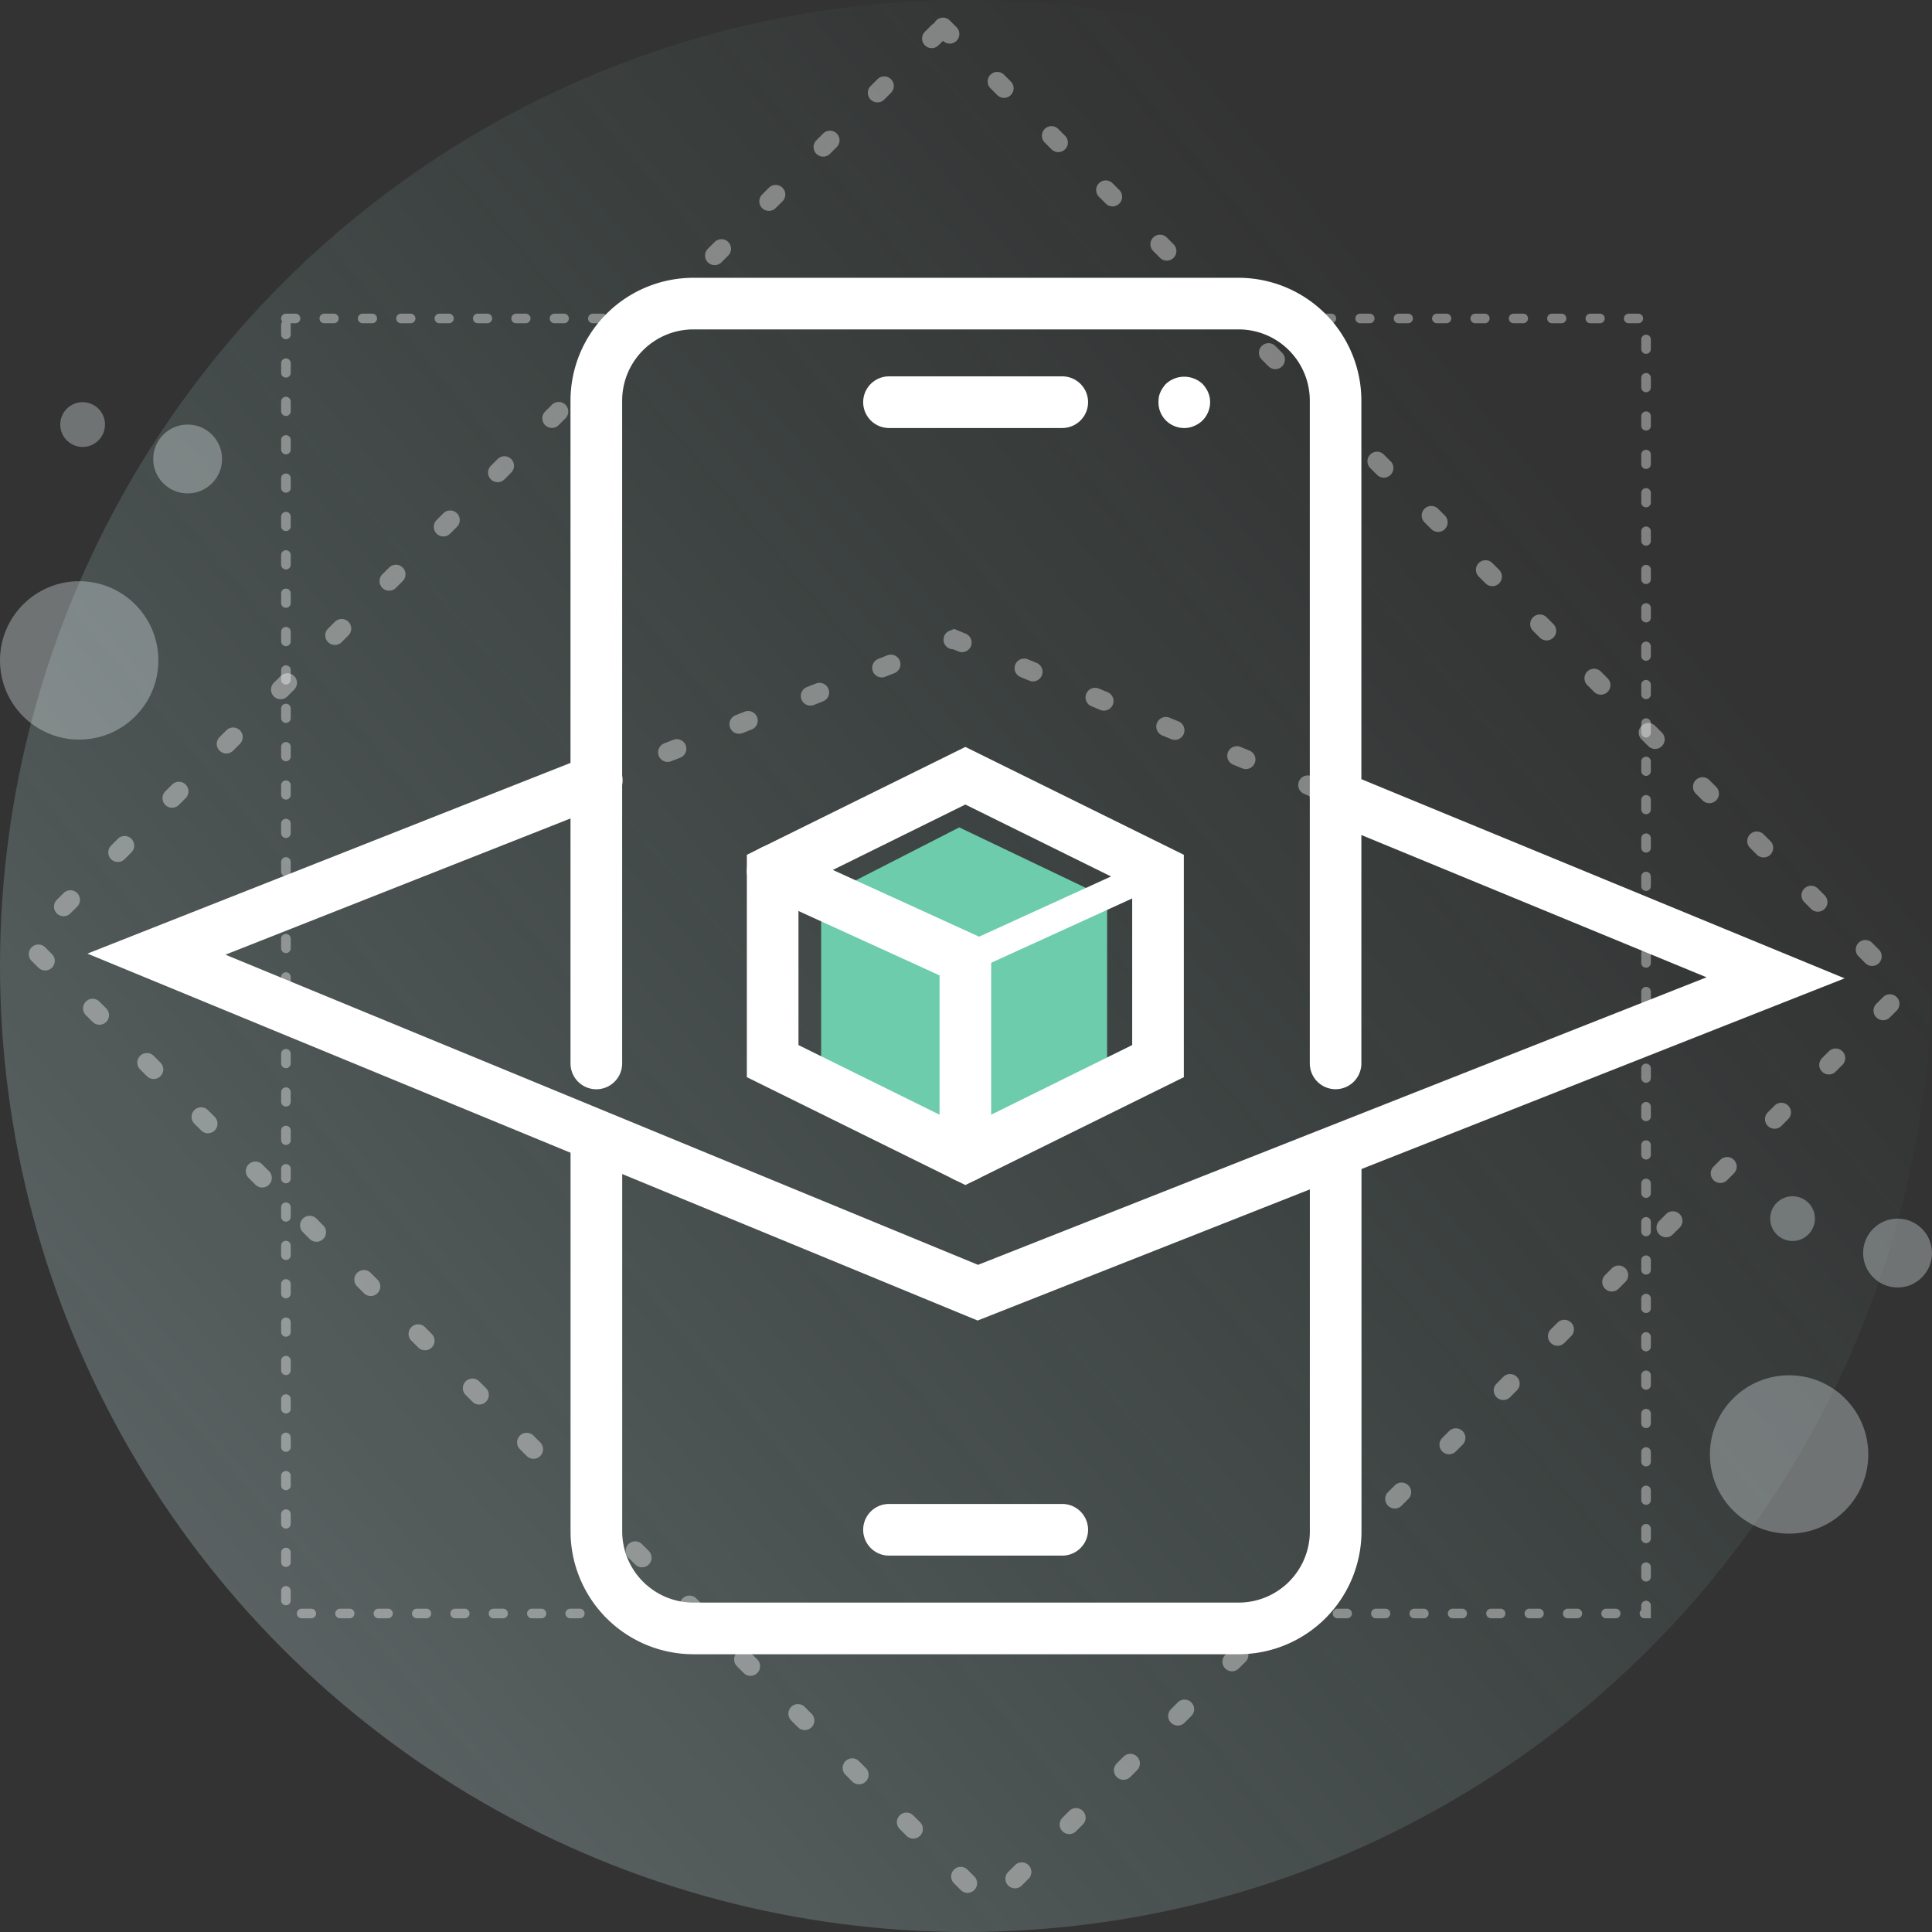
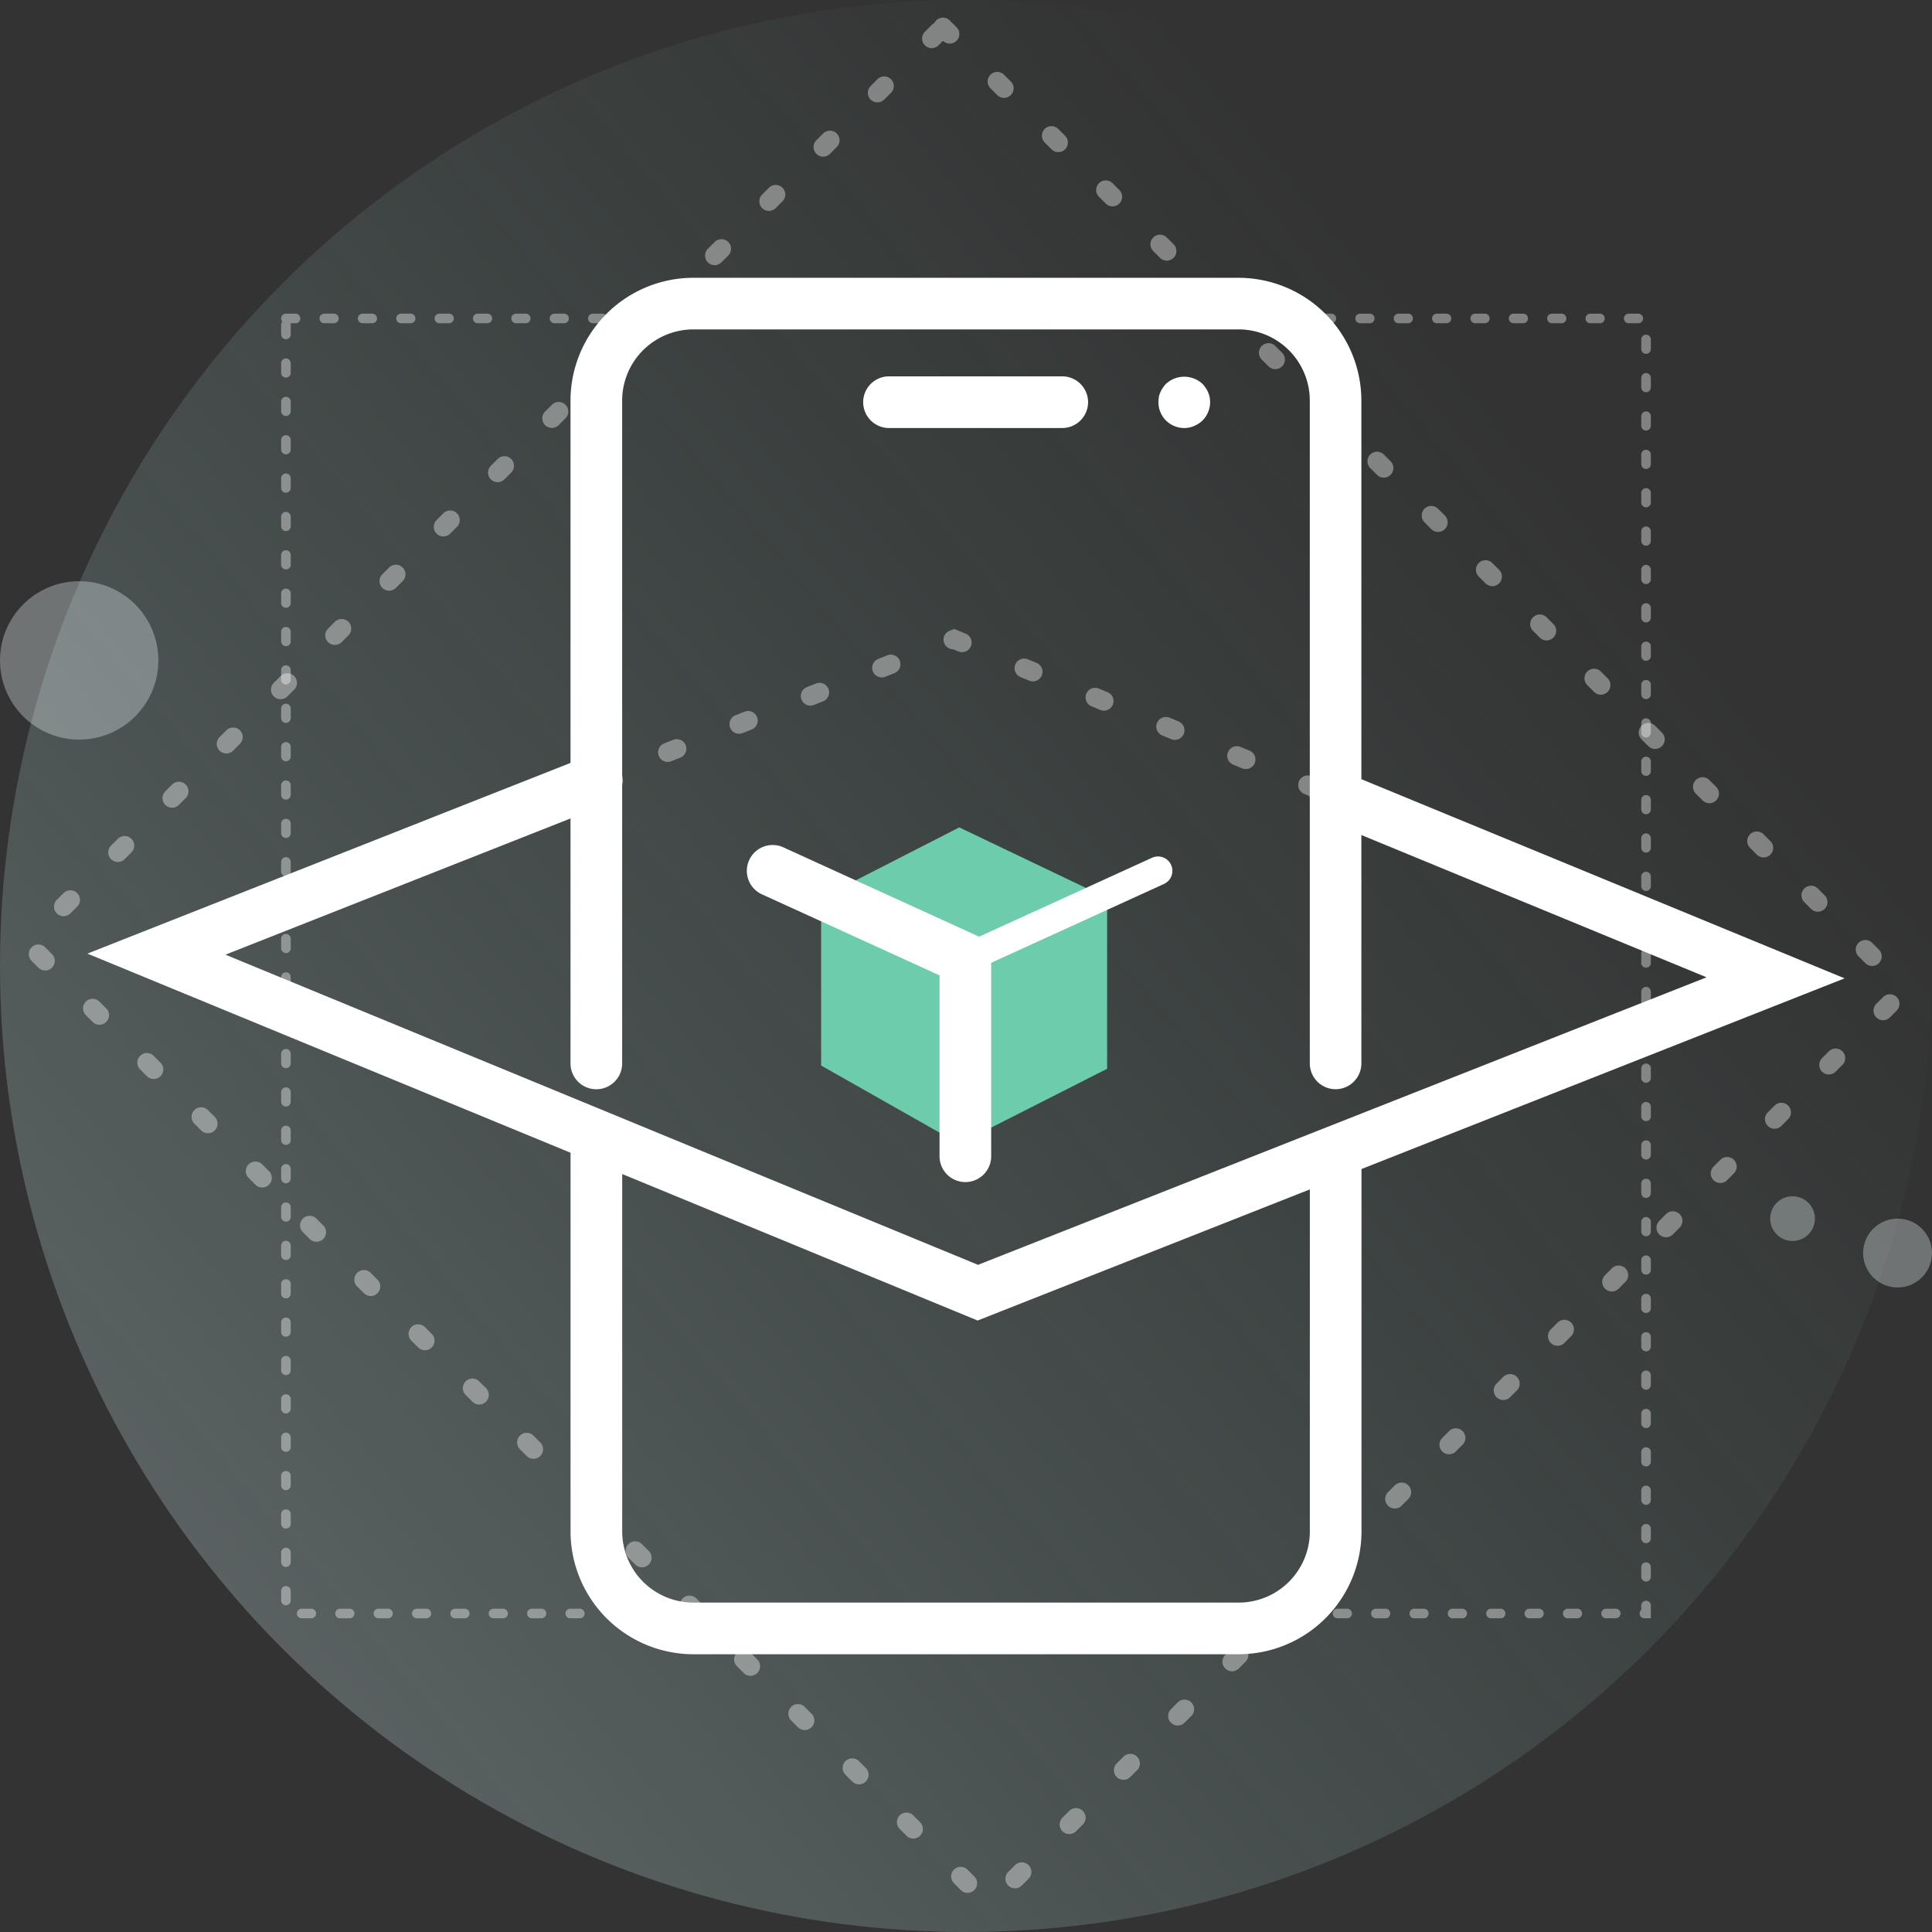
<svg xmlns="http://www.w3.org/2000/svg" width="201.434" height="201.434" viewBox="0 0 201.434 201.434">
  <rect x="0" y="0" width="201.434" height="201.434" fill="#333333" stroke="none" />
  <defs>
    <linearGradient id="a" x1="-0.005" y1="0.925" x2="0.802" y2="0.246" gradientUnits="objectBoundingBox">
      <stop offset="0" stop-color="#e7f8ff" />
      <stop offset="1" stop-color="#85dfc7" stop-opacity="0" />
    </linearGradient>
  </defs>
  <g transform="translate(-351.922 -122.559)">
    <circle cx="100.717" cy="100.717" r="100.717" transform="translate(351.922 122.558)" opacity="0.28" fill="url(#a)" />
    <path d="M399.621,177.989l14.4-7.368,15.417,7.368v17.8l-15.417,7.822-14.4-8.162Z" transform="translate(37.914 38.203)" fill="#6cccac" />
    <g transform="translate(361.031 151.514)">
      <path d="M461.677,176.276a1,1,0,0,1-.381-.076l-.925-.381a1,1,0,1,1,.762-1.849l.925.381a1,1,0,0,1-.381,1.925Zm-75.114-.857a1,1,0,0,1-.367-1.93l.93-.367a1,1,0,1,1,.734,1.86l-.93.367A1,1,0,0,1,386.563,175.419Zm67.717-2.191a1,1,0,0,1-.381-.076l-.925-.381a1,1,0,1,1,.762-1.849l.925.381a1,1,0,0,1-.381,1.925ZM394,172.481a1,1,0,0,1-.367-1.93l.93-.367a1,1,0,1,1,.734,1.86l-.93.367A1,1,0,0,1,394,172.481Zm52.879-2.3a1,1,0,0,1-.381-.076l-.925-.381a1,1,0,1,1,.762-1.849l.925.381a1,1,0,0,1-.381,1.925Zm-45.438-.635a1,1,0,0,1-.367-1.93l.93-.367a1,1,0,1,1,.734,1.86l-.93.367A1,1,0,0,1,401.446,169.544Zm38.042-2.413a1,1,0,0,1-.381-.076l-.925-.381a1,1,0,0,1,.762-1.849l.925.381a1,1,0,0,1-.381,1.925Zm-30.6-.524a1,1,0,0,1-.367-1.93l.93-.367a1,1,0,1,1,.734,1.86l-.93.367A1,1,0,0,1,408.887,166.607Zm23.2-2.525a1,1,0,0,1-.381-.076l-.925-.381a1,1,0,0,1,.762-1.849l.925.381a1,1,0,0,1-.381,1.925Zm-15.762-.412a1,1,0,0,1-.367-1.93l.93-.367a1,1,0,1,1,.734,1.86l-.93.367A1,1,0,0,1,416.329,163.67Zm8.366-2.636a1,1,0,0,1-.381-.076l-.547-.225a1,1,0,0,1-.365-1.93l.475-.187,1.2.494a1,1,0,0,1-.381,1.925Z" transform="translate(-333.496 -121.997)" fill="#fff" opacity="0.38" />
      <path d="M449.816,225.394,357,187.14l52.078-20.555a2.693,2.693,0,1,1,1.978,5.009L371.39,187.25l78.469,32.338,75.958-29.979-39.7-16.362a2.692,2.692,0,0,1,2.051-4.979l52.042,21.45Z" transform="translate(-356.997 -116.669)" fill="#fff" />
      <path d="M422.818,149.806H404.756a2.692,2.692,0,0,1,0-5.385h18.062a2.692,2.692,0,0,1,0,5.385Z" transform="translate(-321.175 -134.136)" fill="#fff" />
-       <path d="M422.818,215.308H404.756a2.692,2.692,0,0,1,0-5.385h18.062a2.692,2.692,0,0,1,0,5.385Z" transform="translate(-321.175 -82.072)" fill="#fff" />
      <path d="M421.909,149.792a2.724,2.724,0,0,1-1.919-.792,2.673,2.673,0,0,1-.774-1.9c0-.181.02-.359.038-.54a2.577,2.577,0,0,1,.161-.5,2.287,2.287,0,0,1,.25-.449,2.636,2.636,0,0,1,.325-.415,2.8,2.8,0,0,1,3.823,0,2.741,2.741,0,0,1,.323.415,2.207,2.207,0,0,1,.251.449,2.848,2.848,0,0,1,.162.5,2.756,2.756,0,0,1,.052.54,2.718,2.718,0,0,1-.788,1.9,2.833,2.833,0,0,1-.88.576A2.555,2.555,0,0,1,421.909,149.792Z" transform="translate(-307.541 -134.119)" fill="#fff" />
-       <path d="M418.088,211.626l-22.782-11.247V177.194l22.782-11.247,22.779,11.247v23.186Zm-17.4-14.594,17.4,8.588,17.394-8.588V180.541l-17.394-8.588-17.4,8.588Zm37.484,1.673h0Z" transform="translate(-326.547 -117.026)" fill="#fff" />
      <path d="M418.088,206.787a2.692,2.692,0,0,1-2.692-2.692V185.238l-18.516-8.45a2.692,2.692,0,0,1,2.236-4.9l21.664,9.888v22.317A2.693,2.693,0,0,1,418.088,206.787Z" transform="translate(-326.547 -112.497)" fill="#fff" />
      <path d="M0,10.668a1.5,1.5,0,0,1-1.366-.878A1.5,1.5,0,0,1-.623,7.8L19.465-1.365a1.5,1.5,0,0,1,1.987.742,1.5,1.5,0,0,1-.742,1.987L.623,10.532A1.5,1.5,0,0,1,0,10.668Z" transform="translate(91.54 61.842)" fill="#fff" />
      <g transform="translate(50.374)">
        <path d="M464.835,223.3a2.693,2.693,0,0,1-2.692-2.692V151.5a7.428,7.428,0,0,0-7.418-7.42H397.867a7.43,7.43,0,0,0-7.42,7.42v69.111a2.692,2.692,0,1,1-5.385,0V151.5a12.819,12.819,0,0,1,12.8-12.8h56.857a12.819,12.819,0,0,1,12.8,12.8v69.111A2.693,2.693,0,0,1,464.835,223.3Z" transform="translate(-385.063 -138.691)" fill="#fff" />
        <path d="M454.725,243.192H397.867a12.818,12.818,0,0,1-12.8-12.8V190.471a2.692,2.692,0,0,1,5.385,0v39.918a7.428,7.428,0,0,0,7.42,7.418h56.857a7.426,7.426,0,0,0,7.418-7.418V191.478a2.692,2.692,0,0,1,5.385,0v38.911A12.818,12.818,0,0,1,454.725,243.192Z" transform="translate(-385.063 -99.673)" fill="#fff" />
      </g>
    </g>
    <path d="M0-.5H1a.5.5,0,0,1,.5.5A.5.5,0,0,1,1,.5H.472A.5.5,0,0,1,.5.667v1a.5.5,0,0,1-.5.5.5.5,0,0,1-.5-.5v-1A.5.5,0,0,1-.373.333.5.5,0,0,1-.5,0,.5.5,0,0,1,0-.5Zm4,0H5a.5.5,0,0,1,.5.5A.5.5,0,0,1,5,.5H4A.5.5,0,0,1,3.5,0,.5.5,0,0,1,4-.5Zm4,0H9a.5.5,0,0,1,.5.5A.5.5,0,0,1,9,.5H8A.5.5,0,0,1,7.5,0,.5.5,0,0,1,8-.5Zm4,0h1a.5.5,0,0,1,.5.5.5.5,0,0,1-.5.5H12a.5.5,0,0,1-.5-.5A.5.5,0,0,1,12-.5Zm4,0h1a.5.5,0,0,1,.5.5.5.5,0,0,1-.5.5H16a.5.5,0,0,1-.5-.5A.5.5,0,0,1,16-.5Zm4,0h1a.5.5,0,0,1,.5.5.5.5,0,0,1-.5.5H20a.5.5,0,0,1-.5-.5A.5.5,0,0,1,20-.5Zm4,0h1a.5.5,0,0,1,.5.5.5.5,0,0,1-.5.5H24a.5.5,0,0,1-.5-.5A.5.5,0,0,1,24-.5Zm4,0h1a.5.5,0,0,1,.5.5.5.5,0,0,1-.5.5H28a.5.5,0,0,1-.5-.5A.5.5,0,0,1,28-.5Zm4,0h1a.5.5,0,0,1,.5.5.5.5,0,0,1-.5.5H32a.5.5,0,0,1-.5-.5A.5.5,0,0,1,32-.5Zm4,0h1a.5.5,0,0,1,.5.5.5.5,0,0,1-.5.5H36a.5.5,0,0,1-.5-.5A.5.5,0,0,1,36-.5Zm4,0h1a.5.5,0,0,1,.5.5.5.5,0,0,1-.5.5H40a.5.5,0,0,1-.5-.5A.5.5,0,0,1,40-.5Zm4,0h1a.5.5,0,0,1,.5.5.5.5,0,0,1-.5.5H44a.5.5,0,0,1-.5-.5A.5.5,0,0,1,44-.5Zm4,0h1a.5.5,0,0,1,.5.5.5.5,0,0,1-.5.5H48a.5.5,0,0,1-.5-.5A.5.5,0,0,1,48-.5Zm4,0h1a.5.5,0,0,1,.5.5.5.5,0,0,1-.5.5H52a.5.5,0,0,1-.5-.5A.5.5,0,0,1,52-.5Zm4,0h1a.5.5,0,0,1,.5.5.5.5,0,0,1-.5.5H56a.5.5,0,0,1-.5-.5A.5.5,0,0,1,56-.5Zm4,0h1a.5.5,0,0,1,.5.5.5.5,0,0,1-.5.5H60a.5.5,0,0,1-.5-.5A.5.5,0,0,1,60-.5Zm4,0h1a.5.5,0,0,1,.5.5.5.5,0,0,1-.5.5H64a.5.5,0,0,1-.5-.5A.5.5,0,0,1,64-.5Zm4,0h1a.5.5,0,0,1,.5.5.5.5,0,0,1-.5.5H68a.5.5,0,0,1-.5-.5A.5.5,0,0,1,68-.5Zm4,0h1a.5.5,0,0,1,.5.5.5.5,0,0,1-.5.5H72a.5.5,0,0,1-.5-.5A.5.5,0,0,1,72-.5Zm4,0h1a.5.5,0,0,1,.5.5.5.5,0,0,1-.5.5H76a.5.5,0,0,1-.5-.5A.5.5,0,0,1,76-.5Zm4,0h1a.5.5,0,0,1,.5.5.5.5,0,0,1-.5.5H80a.5.5,0,0,1-.5-.5A.5.5,0,0,1,80-.5Zm4,0h1a.5.5,0,0,1,.5.5.5.5,0,0,1-.5.5H84a.5.5,0,0,1-.5-.5A.5.5,0,0,1,84-.5Zm4,0h1a.5.5,0,0,1,.5.5.5.5,0,0,1-.5.5H88a.5.5,0,0,1-.5-.5A.5.5,0,0,1,88-.5Zm4,0h1a.5.5,0,0,1,.5.5.5.5,0,0,1-.5.5H92a.5.5,0,0,1-.5-.5A.5.5,0,0,1,92-.5Zm4,0h1a.5.5,0,0,1,.5.5.5.5,0,0,1-.5.5H96a.5.5,0,0,1-.5-.5A.5.5,0,0,1,96-.5Zm4,0h1a.5.5,0,0,1,.5.5.5.5,0,0,1-.5.5h-1a.5.5,0,0,1-.5-.5A.5.5,0,0,1,100-.5Zm4,0h1a.5.5,0,0,1,.5.5.5.5,0,0,1-.5.5h-1a.5.5,0,0,1-.5-.5A.5.5,0,0,1,104-.5Zm4,0h1a.5.5,0,0,1,.5.5.5.5,0,0,1-.5.5h-1a.5.5,0,0,1-.5-.5A.5.5,0,0,1,108-.5Zm4,0h1a.5.5,0,0,1,.5.5.5.5,0,0,1-.5.5h-1a.5.5,0,0,1-.5-.5A.5.5,0,0,1,112-.5Zm4,0h1a.5.5,0,0,1,.5.5.5.5,0,0,1-.5.5h-1a.5.5,0,0,1-.5-.5A.5.5,0,0,1,116-.5Zm4,0h1a.5.5,0,0,1,.5.5.5.5,0,0,1-.5.5h-1a.5.5,0,0,1-.5-.5A.5.5,0,0,1,120-.5Zm4,0h1a.5.5,0,0,1,.5.5.5.5,0,0,1-.5.5h-1a.5.5,0,0,1-.5-.5A.5.5,0,0,1,124-.5Zm4,0h1a.5.5,0,0,1,.5.5.5.5,0,0,1-.5.5h-1a.5.5,0,0,1-.5-.5A.5.5,0,0,1,128-.5Zm4,0h1a.5.5,0,0,1,.5.5.5.5,0,0,1-.5.5h-1a.5.5,0,0,1-.5-.5A.5.5,0,0,1,132-.5Zm4,0h1a.5.5,0,0,1,.5.5.5.5,0,0,1-.5.5h-1a.5.5,0,0,1-.5-.5A.5.5,0,0,1,136-.5Zm4,0h1a.5.5,0,0,1,.5.5.5.5,0,0,1-.5.5h-1a.5.5,0,0,1-.5-.5A.5.5,0,0,1,140-.5Zm1.809,2.191a.5.5,0,0,1,.5.5v1a.5.5,0,1,1-1,0v-1A.5.5,0,0,1,141.809,1.691ZM0,4.167a.5.5,0,0,1,.5.5v1a.5.5,0,0,1-.5.5.5.5,0,0,1-.5-.5v-1A.5.5,0,0,1,0,4.167ZM141.809,5.691a.5.5,0,0,1,.5.5v1a.5.5,0,0,1-1,0v-1A.5.5,0,0,1,141.809,5.691ZM0,8.167a.5.5,0,0,1,.5.5v1a.5.5,0,0,1-.5.5.5.5,0,0,1-.5-.5v-1A.5.5,0,0,1,0,8.167ZM141.809,9.691a.5.5,0,0,1,.5.5v1a.5.5,0,1,1-1,0v-1A.5.5,0,0,1,141.809,9.691ZM0,12.167a.5.5,0,0,1,.5.5v1a.5.5,0,0,1-.5.5.5.5,0,0,1-.5-.5v-1A.5.5,0,0,1,0,12.167Zm141.809,1.524a.5.5,0,0,1,.5.5v1a.5.5,0,1,1-1,0v-1A.5.5,0,0,1,141.809,13.691ZM0,16.167a.5.5,0,0,1,.5.5v1a.5.5,0,0,1-.5.5.5.5,0,0,1-.5-.5v-1A.5.5,0,0,1,0,16.167Zm141.809,1.524a.5.5,0,0,1,.5.5v1a.5.5,0,1,1-1,0v-1A.5.5,0,0,1,141.809,17.691ZM0,20.167a.5.5,0,0,1,.5.5v1a.5.5,0,0,1-.5.5.5.5,0,0,1-.5-.5v-1A.5.5,0,0,1,0,20.167Zm141.809,1.524a.5.5,0,0,1,.5.5v1a.5.5,0,1,1-1,0v-1A.5.5,0,0,1,141.809,21.691ZM0,24.167a.5.5,0,0,1,.5.5v1a.5.5,0,0,1-.5.5.5.5,0,0,1-.5-.5v-1A.5.5,0,0,1,0,24.167Zm141.809,1.524a.5.5,0,0,1,.5.5v1a.5.5,0,1,1-1,0v-1A.5.5,0,0,1,141.809,25.691ZM0,28.167a.5.5,0,0,1,.5.5v1a.5.5,0,0,1-.5.5.5.5,0,0,1-.5-.5v-1A.5.5,0,0,1,0,28.167Zm141.809,1.524a.5.5,0,0,1,.5.5v1a.5.5,0,1,1-1,0v-1A.5.5,0,0,1,141.809,29.691ZM0,32.167a.5.5,0,0,1,.5.5v1a.5.5,0,0,1-.5.5.5.5,0,0,1-.5-.5v-1A.5.5,0,0,1,0,32.167Zm141.809,1.524a.5.5,0,0,1,.5.5v1a.5.5,0,1,1-1,0v-1A.5.5,0,0,1,141.809,33.691ZM0,36.167a.5.5,0,0,1,.5.5v1a.5.5,0,0,1-.5.5.5.5,0,0,1-.5-.5v-1A.5.5,0,0,1,0,36.167Zm141.809,1.524a.5.5,0,0,1,.5.5v1a.5.5,0,1,1-1,0v-1A.5.5,0,0,1,141.809,37.691ZM0,40.167a.5.5,0,0,1,.5.5v1a.5.5,0,0,1-.5.5.5.5,0,0,1-.5-.5v-1A.5.5,0,0,1,0,40.167Zm141.809,1.524a.5.5,0,0,1,.5.5v1a.5.5,0,1,1-1,0v-1A.5.5,0,0,1,141.809,41.691ZM0,44.167a.5.5,0,0,1,.5.5v1a.5.5,0,0,1-.5.5.5.5,0,0,1-.5-.5v-1A.5.5,0,0,1,0,44.167Zm141.809,1.524a.5.5,0,0,1,.5.5v1a.5.5,0,1,1-1,0v-1A.5.5,0,0,1,141.809,45.691ZM0,48.167a.5.5,0,0,1,.5.5v1a.5.5,0,0,1-.5.5.5.5,0,0,1-.5-.5v-1A.5.5,0,0,1,0,48.167Zm141.809,1.524a.5.5,0,0,1,.5.5v1a.5.5,0,1,1-1,0v-1A.5.5,0,0,1,141.809,49.691ZM0,52.167a.5.5,0,0,1,.5.5v1a.5.5,0,0,1-.5.5.5.5,0,0,1-.5-.5v-1A.5.5,0,0,1,0,52.167Zm141.809,1.524a.5.5,0,0,1,.5.5v1a.5.5,0,1,1-1,0v-1A.5.5,0,0,1,141.809,53.691ZM0,56.167a.5.5,0,0,1,.5.5v1a.5.5,0,0,1-.5.5.5.5,0,0,1-.5-.5v-1A.5.5,0,0,1,0,56.167Zm141.809,1.524a.5.5,0,0,1,.5.5v1a.5.5,0,1,1-1,0v-1A.5.5,0,0,1,141.809,57.691ZM0,60.167a.5.5,0,0,1,.5.5v1a.5.5,0,0,1-.5.5.5.5,0,0,1-.5-.5v-1A.5.5,0,0,1,0,60.167Zm141.809,1.524a.5.5,0,0,1,.5.5v1a.5.5,0,1,1-1,0v-1A.5.5,0,0,1,141.809,61.691ZM0,64.167a.5.5,0,0,1,.5.5v1a.5.5,0,0,1-.5.5.5.5,0,0,1-.5-.5v-1A.5.5,0,0,1,0,64.167Zm141.809,1.524a.5.5,0,0,1,.5.5v1a.5.5,0,0,1-1,0v-1A.5.5,0,0,1,141.809,65.691ZM0,68.167a.5.5,0,0,1,.5.5v1a.5.5,0,0,1-.5.5.5.5,0,0,1-.5-.5v-1A.5.5,0,0,1,0,68.167Zm141.809,1.524a.5.5,0,0,1,.5.5v1a.5.5,0,0,1-1,0v-1A.5.5,0,0,1,141.809,69.691ZM0,72.167a.5.5,0,0,1,.5.5v1a.5.5,0,0,1-.5.5.5.5,0,0,1-.5-.5v-1A.5.5,0,0,1,0,72.167Zm141.809,1.524a.5.5,0,0,1,.5.5v1a.5.5,0,0,1-1,0v-1A.5.5,0,0,1,141.809,73.691ZM0,76.167a.5.5,0,0,1,.5.5v1a.5.5,0,0,1-.5.5.5.5,0,0,1-.5-.5v-1A.5.5,0,0,1,0,76.167Zm141.809,1.524a.5.5,0,0,1,.5.5v1a.5.5,0,0,1-1,0v-1A.5.5,0,0,1,141.809,77.691ZM0,80.167a.5.5,0,0,1,.5.5v1a.5.5,0,0,1-.5.5.5.5,0,0,1-.5-.5v-1A.5.5,0,0,1,0,80.167Zm141.809,1.524a.5.5,0,0,1,.5.5v1a.5.5,0,0,1-1,0v-1A.5.5,0,0,1,141.809,81.691ZM0,84.167a.5.5,0,0,1,.5.5v1a.5.5,0,0,1-.5.5.5.5,0,0,1-.5-.5v-1A.5.5,0,0,1,0,84.167Zm141.809,1.524a.5.5,0,0,1,.5.5v1a.5.5,0,0,1-1,0v-1A.5.5,0,0,1,141.809,85.691ZM0,88.167a.5.5,0,0,1,.5.5v1a.5.5,0,0,1-.5.5.5.5,0,0,1-.5-.5v-1A.5.5,0,0,1,0,88.167Zm141.809,1.524a.5.5,0,0,1,.5.5v1a.5.5,0,0,1-1,0v-1A.5.5,0,0,1,141.809,89.691ZM0,92.167a.5.5,0,0,1,.5.5v1a.5.5,0,0,1-.5.5.5.5,0,0,1-.5-.5v-1A.5.5,0,0,1,0,92.167Zm141.809,1.524a.5.5,0,0,1,.5.5v1a.5.5,0,0,1-1,0v-1A.5.5,0,0,1,141.809,93.691ZM0,96.167a.5.5,0,0,1,.5.5v1a.5.5,0,0,1-.5.5.5.5,0,0,1-.5-.5v-1A.5.5,0,0,1,0,96.167Zm141.809,1.524a.5.5,0,0,1,.5.5v1a.5.5,0,0,1-1,0v-1A.5.5,0,0,1,141.809,97.691ZM0,100.167a.5.5,0,0,1,.5.5v1a.5.5,0,0,1-.5.5.5.5,0,0,1-.5-.5v-1A.5.5,0,0,1,0,100.167Zm141.809,1.524a.5.5,0,0,1,.5.5v1a.5.5,0,0,1-1,0v-1A.5.5,0,0,1,141.809,101.691ZM0,104.167a.5.5,0,0,1,.5.5v1a.5.5,0,0,1-.5.5.5.5,0,0,1-.5-.5v-1A.5.5,0,0,1,0,104.167Zm141.809,1.524a.5.5,0,0,1,.5.5v1a.5.5,0,0,1-1,0v-1A.5.5,0,0,1,141.809,105.691ZM0,108.167a.5.5,0,0,1,.5.5v1a.5.5,0,0,1-.5.5.5.5,0,0,1-.5-.5v-1A.5.5,0,0,1,0,108.167Zm141.809,1.524a.5.5,0,0,1,.5.5v1a.5.5,0,0,1-1,0v-1A.5.5,0,0,1,141.809,109.691ZM0,112.167a.5.5,0,0,1,.5.5v1a.5.5,0,0,1-.5.5.5.5,0,0,1-.5-.5v-1A.5.5,0,0,1,0,112.167Zm141.809,1.524a.5.5,0,0,1,.5.5v1a.5.5,0,0,1-1,0v-1A.5.5,0,0,1,141.809,113.691ZM0,116.167a.5.5,0,0,1,.5.5v1a.5.5,0,0,1-.5.5.5.5,0,0,1-.5-.5v-1A.5.5,0,0,1,0,116.167Zm141.809,1.524a.5.5,0,0,1,.5.5v1a.5.5,0,0,1-1,0v-1A.5.5,0,0,1,141.809,117.691ZM0,120.167a.5.5,0,0,1,.5.5v1a.5.5,0,0,1-.5.5.5.5,0,0,1-.5-.5v-1A.5.5,0,0,1,0,120.167Zm141.809,1.524a.5.5,0,0,1,.5.5v1a.5.5,0,0,1-1,0v-1A.5.5,0,0,1,141.809,121.691ZM0,124.167a.5.5,0,0,1,.5.5v1a.5.5,0,0,1-.5.5.5.5,0,0,1-.5-.5v-1A.5.5,0,0,1,0,124.167Zm141.809,1.524a.5.5,0,0,1,.5.5v1a.5.5,0,0,1-1,0v-1A.5.5,0,0,1,141.809,125.691ZM0,128.167a.5.5,0,0,1,.5.5v1a.5.5,0,0,1-.5.5.5.5,0,0,1-.5-.5v-1A.5.5,0,0,1,0,128.167Zm141.809,1.524a.5.5,0,0,1,.5.5v1a.5.5,0,0,1-1,0v-1A.5.5,0,0,1,141.809,129.691ZM0,132.167a.5.5,0,0,1,.5.5v1a.5.5,0,0,1-.5.5.5.5,0,0,1-.5-.5v-1A.5.5,0,0,1,0,132.167Zm141.809,1.524a.5.5,0,0,1,.5.5v1.333h-.667a.5.5,0,0,1-.333-.873v-.461A.5.5,0,0,1,141.809,133.691Zm-140.167.833h1a.5.5,0,0,1,0,1h-1a.5.5,0,1,1,0-1Zm4,0h1a.5.5,0,0,1,0,1h-1a.5.5,0,1,1,0-1Zm4,0h1a.5.5,0,0,1,0,1h-1a.5.5,0,0,1,0-1Zm4,0h1a.5.5,0,0,1,0,1h-1a.5.5,0,1,1,0-1Zm4,0h1a.5.5,0,0,1,0,1h-1a.5.5,0,1,1,0-1Zm4,0h1a.5.5,0,0,1,0,1h-1a.5.5,0,1,1,0-1Zm4,0h1a.5.5,0,0,1,0,1h-1a.5.5,0,1,1,0-1Zm4,0h1a.5.5,0,0,1,0,1h-1a.5.5,0,1,1,0-1Zm4,0h1a.5.5,0,0,1,0,1h-1a.5.5,0,1,1,0-1Zm4,0h1a.5.5,0,0,1,0,1h-1a.5.5,0,1,1,0-1Zm4,0h1a.5.5,0,0,1,0,1h-1a.5.5,0,1,1,0-1Zm4,0h1a.5.5,0,0,1,0,1h-1a.5.5,0,1,1,0-1Zm4,0h1a.5.5,0,0,1,0,1h-1a.5.5,0,1,1,0-1Zm4,0h1a.5.5,0,0,1,0,1h-1a.5.5,0,1,1,0-1Zm4,0h1a.5.5,0,0,1,0,1h-1a.5.5,0,1,1,0-1Zm4,0h1a.5.5,0,0,1,0,1h-1a.5.5,0,1,1,0-1Zm4,0h1a.5.5,0,0,1,0,1h-1a.5.5,0,0,1,0-1Zm4,0h1a.5.5,0,0,1,0,1h-1a.5.5,0,0,1,0-1Zm4,0h1a.5.5,0,0,1,0,1h-1a.5.5,0,0,1,0-1Zm4,0h1a.5.5,0,0,1,0,1h-1a.5.5,0,0,1,0-1Zm4,0h1a.5.5,0,0,1,0,1h-1a.5.5,0,0,1,0-1Zm4,0h1a.5.5,0,0,1,0,1h-1a.5.5,0,0,1,0-1Zm4,0h1a.5.5,0,0,1,0,1h-1a.5.5,0,0,1,0-1Zm4,0h1a.5.5,0,0,1,0,1h-1a.5.5,0,0,1,0-1Zm4,0h1a.5.5,0,0,1,0,1h-1a.5.5,0,0,1,0-1Zm4,0h1a.5.5,0,0,1,0,1h-1a.5.5,0,0,1,0-1Zm4,0h1a.5.5,0,0,1,0,1h-1a.5.5,0,0,1,0-1Zm4,0h1a.5.5,0,0,1,0,1h-1a.5.5,0,0,1,0-1Zm4,0h1a.5.5,0,0,1,0,1h-1a.5.5,0,0,1,0-1Zm4,0h1a.5.5,0,0,1,0,1h-1a.5.5,0,0,1,0-1Zm4,0h1a.5.5,0,1,1,0,1h-1a.5.5,0,0,1,0-1Zm4,0h1a.5.5,0,1,1,0,1h-1a.5.5,0,0,1,0-1Zm4,0h1a.5.5,0,0,1,0,1h-1a.5.5,0,0,1,0-1Zm4,0h1a.5.5,0,0,1,0,1h-1a.5.5,0,0,1,0-1Zm4,0h1a.5.5,0,0,1,0,1h-1a.5.5,0,0,1,0-1Z" transform="translate(381.734 155.762)" fill="#fff" opacity="0.38" />
    <path d="M0-1H1A1,1,0,0,1,2,0,1,1,0,0,1,1,1v.667a1,1,0,0,1-1,1,1,1,0,0,1-1-1v-1A1,1,0,0,1-.943.333,1,1,0,0,1-1,0,1,1,0,0,1,0-1ZM8-1H9a1,1,0,0,1,1,1A1,1,0,0,1,9,1H8A1,1,0,0,1,7,0,1,1,0,0,1,8-1Zm8,0h1a1,1,0,0,1,1,1,1,1,0,0,1-1,1H16a1,1,0,0,1-1-1A1,1,0,0,1,16-1Zm8,0h1a1,1,0,0,1,1,1,1,1,0,0,1-1,1H24a1,1,0,0,1-1-1A1,1,0,0,1,24-1Zm8,0h1a1,1,0,0,1,1,1,1,1,0,0,1-1,1H32a1,1,0,0,1-1-1A1,1,0,0,1,32-1Zm8,0h1a1,1,0,0,1,1,1,1,1,0,0,1-1,1H40a1,1,0,0,1-1-1A1,1,0,0,1,40-1Zm8,0h1a1,1,0,0,1,1,1,1,1,0,0,1-1,1H48a1,1,0,0,1-1-1A1,1,0,0,1,48-1Zm8,0h1a1,1,0,0,1,1,1,1,1,0,0,1-1,1H56a1,1,0,0,1-1-1A1,1,0,0,1,56-1Zm8,0h1a1,1,0,0,1,1,1,1,1,0,0,1-1,1H64a1,1,0,0,1-1-1A1,1,0,0,1,64-1Zm8,0h1a1,1,0,0,1,1,1,1,1,0,0,1-1,1H72a1,1,0,0,1-1-1A1,1,0,0,1,72-1Zm8,0h1a1,1,0,0,1,1,1,1,1,0,0,1-1,1H80a1,1,0,0,1-1-1A1,1,0,0,1,80-1Zm8,0h1a1,1,0,0,1,1,1,1,1,0,0,1-1,1H88a1,1,0,0,1-1-1A1,1,0,0,1,88-1Zm8,0h1a1,1,0,0,1,1,1,1,1,0,0,1-1,1H96a1,1,0,0,1-1-1A1,1,0,0,1,96-1Zm8,0h1a1,1,0,0,1,1,1,1,1,0,0,1-1,1h-1a1,1,0,0,1-1-1A1,1,0,0,1,104-1Zm8,0h1a1,1,0,0,1,1,1,1,1,0,0,1-1,1h-1a1,1,0,0,1-1-1A1,1,0,0,1,112-1Zm8,0h1a1,1,0,0,1,1,1,1,1,0,0,1-1,1h-1a1,1,0,0,1-1-1A1,1,0,0,1,120-1Zm8,0h1a1,1,0,0,1,1,1,1,1,0,0,1-1,1h-1a1,1,0,0,1-1-1A1,1,0,0,1,128-1Zm8,0h1a1,1,0,0,1,1,1,1,1,0,0,1-1,1h-1a1,1,0,0,1-1-1A1,1,0,0,1,136-1Zm5.809,2.191a1,1,0,0,1,1,1v1a1,1,0,1,1-2,0v-1A1,1,0,0,1,141.809,1.191ZM0,7.667a1,1,0,0,1,1,1v1a1,1,0,0,1-1,1,1,1,0,0,1-1-1v-1A1,1,0,0,1,0,7.667ZM141.809,9.191a1,1,0,0,1,1,1v1a1,1,0,1,1-2,0v-1A1,1,0,0,1,141.809,9.191ZM0,15.667a1,1,0,0,1,1,1v1a1,1,0,0,1-1,1,1,1,0,0,1-1-1v-1A1,1,0,0,1,0,15.667Zm141.809,1.524a1,1,0,0,1,1,1v1a1,1,0,1,1-2,0v-1A1,1,0,0,1,141.809,17.191ZM0,23.667a1,1,0,0,1,1,1v1a1,1,0,0,1-1,1,1,1,0,0,1-1-1v-1A1,1,0,0,1,0,23.667Zm141.809,1.524a1,1,0,0,1,1,1v1a1,1,0,1,1-2,0v-1A1,1,0,0,1,141.809,25.191ZM0,31.667a1,1,0,0,1,1,1v1a1,1,0,0,1-1,1,1,1,0,0,1-1-1v-1A1,1,0,0,1,0,31.667Zm141.809,1.524a1,1,0,0,1,1,1v1a1,1,0,1,1-2,0v-1A1,1,0,0,1,141.809,33.191ZM0,39.667a1,1,0,0,1,1,1v1a1,1,0,0,1-1,1,1,1,0,0,1-1-1v-1A1,1,0,0,1,0,39.667Zm141.809,1.524a1,1,0,0,1,1,1v1a1,1,0,1,1-2,0v-1A1,1,0,0,1,141.809,41.191ZM0,47.667a1,1,0,0,1,1,1v1a1,1,0,0,1-1,1,1,1,0,0,1-1-1v-1A1,1,0,0,1,0,47.667Zm141.809,1.524a1,1,0,0,1,1,1v1a1,1,0,1,1-2,0v-1A1,1,0,0,1,141.809,49.191ZM0,55.667a1,1,0,0,1,1,1v1a1,1,0,0,1-1,1,1,1,0,0,1-1-1v-1A1,1,0,0,1,0,55.667Zm141.809,1.524a1,1,0,0,1,1,1v1a1,1,0,1,1-2,0v-1A1,1,0,0,1,141.809,57.191ZM0,63.667a1,1,0,0,1,1,1v1a1,1,0,0,1-1,1,1,1,0,0,1-1-1v-1A1,1,0,0,1,0,63.667Zm141.809,1.524a1,1,0,0,1,1,1v1a1,1,0,0,1-2,0v-1A1,1,0,0,1,141.809,65.191ZM0,71.667a1,1,0,0,1,1,1v1a1,1,0,0,1-1,1,1,1,0,0,1-1-1v-1A1,1,0,0,1,0,71.667Zm141.809,1.524a1,1,0,0,1,1,1v1a1,1,0,0,1-2,0v-1A1,1,0,0,1,141.809,73.191ZM0,79.667a1,1,0,0,1,1,1v1a1,1,0,0,1-1,1,1,1,0,0,1-1-1v-1A1,1,0,0,1,0,79.667Zm141.809,1.524a1,1,0,0,1,1,1v1a1,1,0,0,1-2,0v-1A1,1,0,0,1,141.809,81.191ZM0,87.667a1,1,0,0,1,1,1v1a1,1,0,0,1-1,1,1,1,0,0,1-1-1v-1A1,1,0,0,1,0,87.667Zm141.809,1.524a1,1,0,0,1,1,1v1a1,1,0,0,1-2,0v-1A1,1,0,0,1,141.809,89.191ZM0,95.667a1,1,0,0,1,1,1v1a1,1,0,0,1-1,1,1,1,0,0,1-1-1v-1A1,1,0,0,1,0,95.667Zm141.809,1.524a1,1,0,0,1,1,1v1a1,1,0,0,1-2,0v-1A1,1,0,0,1,141.809,97.191ZM0,103.667a1,1,0,0,1,1,1v1a1,1,0,0,1-1,1,1,1,0,0,1-1-1v-1A1,1,0,0,1,0,103.667Zm141.809,1.524a1,1,0,0,1,1,1v1a1,1,0,0,1-2,0v-1A1,1,0,0,1,141.809,105.191ZM0,111.667a1,1,0,0,1,1,1v1a1,1,0,0,1-1,1,1,1,0,0,1-1-1v-1A1,1,0,0,1,0,111.667Zm141.809,1.524a1,1,0,0,1,1,1v1a1,1,0,0,1-2,0v-1A1,1,0,0,1,141.809,113.191ZM0,119.667a1,1,0,0,1,1,1v1a1,1,0,0,1-1,1,1,1,0,0,1-1-1v-1A1,1,0,0,1,0,119.667Zm141.809,1.524a1,1,0,0,1,1,1v1a1,1,0,0,1-2,0v-1A1,1,0,0,1,141.809,121.191ZM0,127.667a1,1,0,0,1,1,1v1a1,1,0,0,1-1,1,1,1,0,0,1-1-1v-1A1,1,0,0,1,0,127.667Zm141.809,1.524a1,1,0,0,1,1,1v1a1,1,0,0,1-2,0v-1A1,1,0,0,1,141.809,129.191ZM1.642,134.024h1a1,1,0,0,1,0,2h-1a1,1,0,1,1,0-2Zm8,0h1a1,1,0,0,1,0,2h-1a1,1,0,0,1,0-2Zm8,0h1a1,1,0,0,1,0,2h-1a1,1,0,1,1,0-2Zm8,0h1a1,1,0,0,1,0,2h-1a1,1,0,1,1,0-2Zm8,0h1a1,1,0,0,1,0,2h-1a1,1,0,1,1,0-2Zm8,0h1a1,1,0,0,1,0,2h-1a1,1,0,1,1,0-2Zm8,0h1a1,1,0,0,1,0,2h-1a1,1,0,1,1,0-2Zm8,0h1a1,1,0,0,1,0,2h-1a1,1,0,1,1,0-2Zm8,0h1a1,1,0,0,1,0,2h-1a1,1,0,0,1,0-2Zm8,0h1a1,1,0,0,1,0,2h-1a1,1,0,0,1,0-2Zm8,0h1a1,1,0,0,1,0,2h-1a1,1,0,0,1,0-2Zm8,0h1a1,1,0,0,1,0,2h-1a1,1,0,0,1,0-2Zm8,0h1a1,1,0,0,1,0,2h-1a1,1,0,0,1,0-2Zm8,0h1a1,1,0,0,1,0,2h-1a1,1,0,0,1,0-2Zm8,0h1a1,1,0,0,1,0,2h-1a1,1,0,0,1,0-2Zm8,0h1a1,1,0,1,1,0,2h-1a1,1,0,0,1,0-2Zm8,0h1a1,1,0,0,1,0,2h-1a1,1,0,0,1,0-2Zm8,0h1a1,1,0,0,1,0,2h-1a1,1,0,0,1,0-2Z" transform="translate(450.24 125.399) rotate(45)" fill="#fff" opacity="0.38" />
-     <circle cx="8.256" cy="8.256" r="8.256" transform="translate(530.201 265.948)" fill="#f2fbff" opacity="0.32" style="isolation:isolate" />
    <circle cx="3.59" cy="3.59" r="3.59" transform="translate(546.175 249.615)" fill="#f2fbff" opacity="0.32" style="isolation:isolate" />
    <circle cx="2.333" cy="2.333" r="2.333" transform="translate(536.483 247.282)" fill="#f2fbff" opacity="0.32" style="isolation:isolate" />
    <circle cx="8.256" cy="8.256" r="8.256" transform="translate(351.922 183.158)" fill="#f2fbff" opacity="0.32" style="isolation:isolate" />
-     <circle cx="3.59" cy="3.59" r="3.59" transform="translate(367.896 166.824)" fill="#f2fbff" opacity="0.32" style="isolation:isolate" />
-     <circle cx="2.333" cy="2.333" r="2.333" transform="translate(358.204 164.491)" fill="#f2fbff" opacity="0.32" style="isolation:isolate" />
  </g>
</svg>